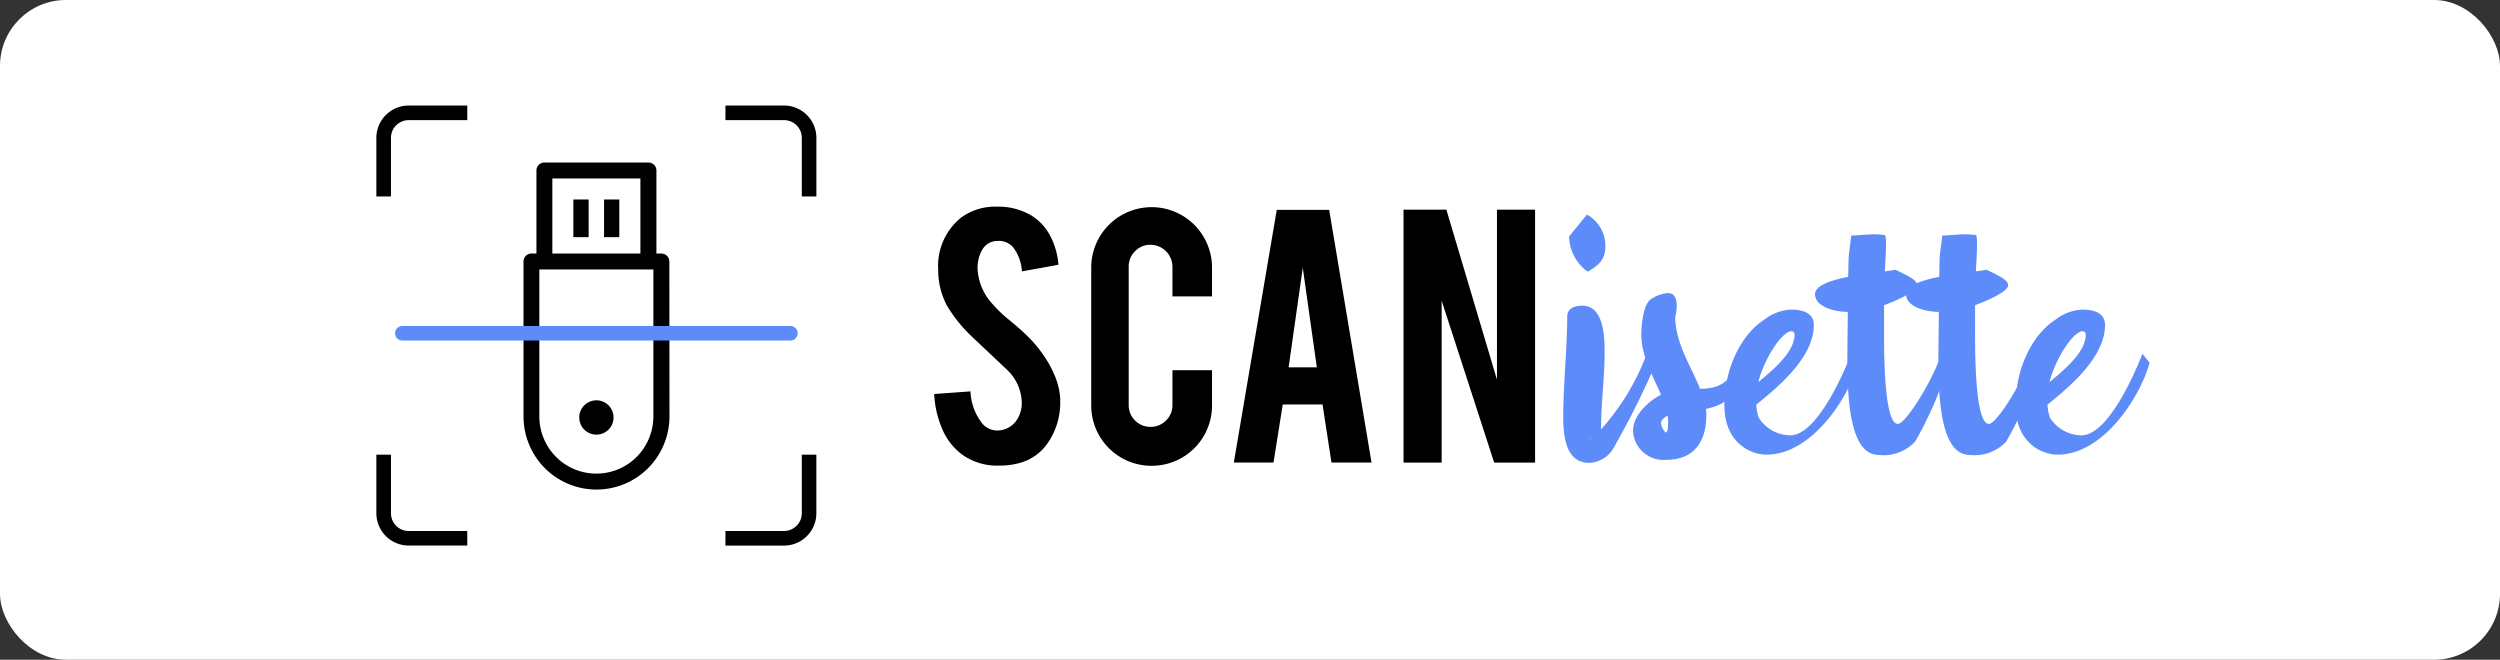
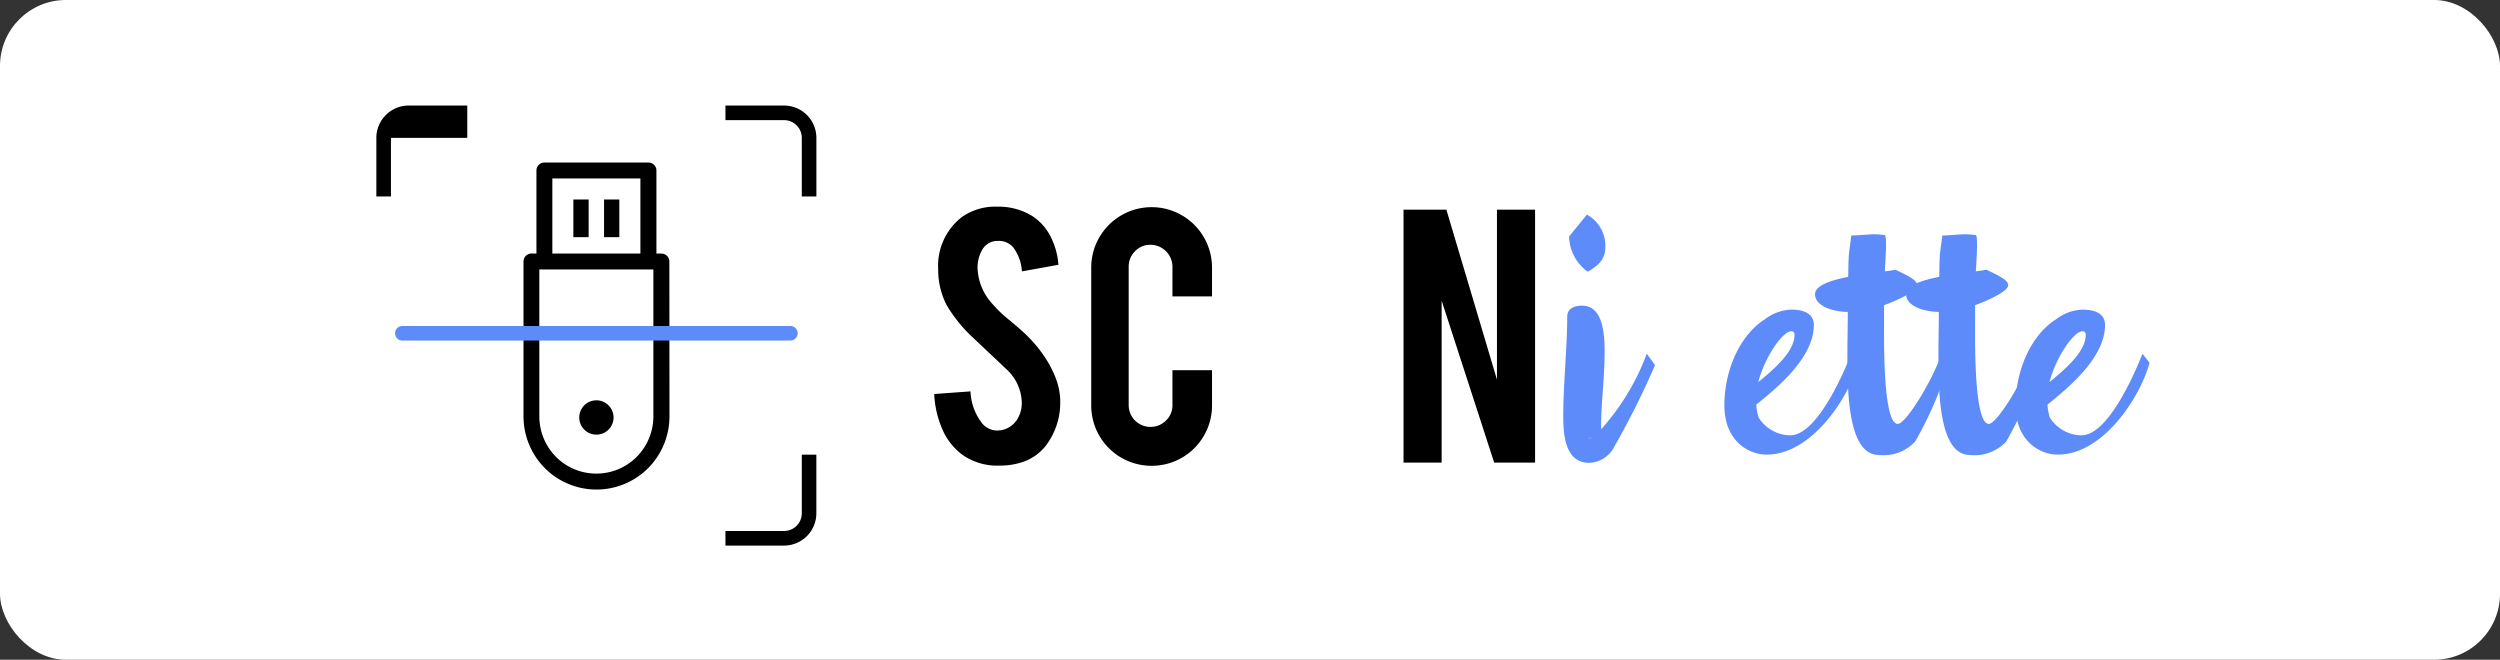
<svg xmlns="http://www.w3.org/2000/svg" width="189.466" height="50" viewBox="0 0 189.466 50">
  <rect x="0" y="0" width="189.466" height="50" fill="#333333" stroke="none" />
  <g id="scanisette" transform="translate(0 5.2)">
    <rect id="Rectangle_3985" data-name="Rectangle 3985" width="189.466" height="50" rx="5" transform="translate(0 -5.201)" fill="#fff" />
    <g id="scanisette-2" data-name="scanisette" transform="translate(28.523 2.799)">
      <g id="Groupe_2385" data-name="Groupe 2385" transform="translate(0 0)">
        <path id="Tracé_6862" data-name="Tracé 6862" d="M194.433,25.577c0-.478.329-.836,1.135-.836,1.374,0,1.7,1.613,1.7,3.4,0,2.27-.269,3.823-.269,5.974a17.9,17.9,0,0,0,3.465-5.735l.627.866a62.135,62.135,0,0,1-3.076,6.153,2.222,2.222,0,0,1-1.911,1.254c-1.673,0-1.971-1.762-1.971-3.465,0-2.479.3-5.286.3-7.616m.149-6c0-.06,0-.09.03-.12l1.314-1.613a2.7,2.7,0,0,1,1.4,2.42c0,1.075-.627,1.463-1.284,1.882h-.09a3.385,3.385,0,0,1-1.374-2.569m1.434,15.292a1.375,1.375,0,0,0,.3-.149,2.733,2.733,0,0,0-.3.149" transform="translate(-104.183 -9.574)" fill="#5e8bfa" />
-         <path id="Tracé_6863" data-name="Tracé 6863" d="M208.738,32.52c.06,2.061,1.195,3.644,1.882,5.406,1.284-.03,2.389-.269,3.135-2.658l.657.448c-.626,2.719-1.941,3.435-3.345,3.734a2.672,2.672,0,0,1,.031.508c0,2-.986,3.345-2.987,3.345a2.311,2.311,0,0,1-2.568-2.18c0-1.254,1.283-2.33,2.12-2.748-.627-1.464-1.494-2.927-1.494-4.6,0-.717.18-2.3.718-2.629a2.734,2.734,0,0,1,1.284-.478c.507,0,.687.388.687.986a4.272,4.272,0,0,1-.12.866m-.537,8.065a4.172,4.172,0,0,0-.03-.627c-.239.12-.508.329-.508.568a1.219,1.219,0,0,0,.358.717c.15,0,.18-.418.18-.657" transform="translate(-110.305 -16.458)" fill="#5e8bfa" />
        <path id="Tracé_6864" data-name="Tracé 6864" d="M223.691,44.368c-1.345,0-3.2-1.015-3.2-3.733,0-2.778,1.254-5.376,3.047-6.511a3.525,3.525,0,0,1,2-.746c1.255,0,1.732.478,1.732,1.164,0,2.449-2.688,4.689-4.361,6.033a3.861,3.861,0,0,0,.18.986,2.875,2.875,0,0,0,2.389,1.344c2.3,0,4.57-6.063,4.63-6.183l.538.687c-.717,2.629-3.524,6.959-6.959,6.959m2.12-9.079c0-.15-.06-.269-.239-.269-.687,0-2.031,2-2.509,3.853,1.165-.956,2.748-2.3,2.748-3.584" transform="translate(-118.329 -17.912)" fill="#5e8bfa" />
        <path id="Tracé_6865" data-name="Tracé 6865" d="M240.546,28.561c0,2.39.09,6.87,1.045,6.87.6,0,2.6-3.225,3.315-5.317l.478.956a28.175,28.175,0,0,1-2.479,5.7,3.274,3.274,0,0,1-2.748,1.015c-2.121,0-2.389-3.883-2.389-7.228,0-1.284.03-2.509.03-3.375v-.239c-.926,0-2.479-.358-2.479-1.344,0-.657,1.165-1.045,2.509-1.314.03-.657,0-1.344.09-2l.149-1.135c.6,0,1.165-.089,1.762-.089a6.746,6.746,0,0,1,.777.06c.06,0,.09.329.09.746,0,.6-.06,1.434-.09,2,.329-.03.6-.09.807-.12.926.448,1.643.777,1.643,1.165,0,.508-1.7,1.225-2.509,1.524v2.12Z" transform="translate(-126.285 -11.304)" fill="#5e8bfa" />
        <path id="Tracé_6866" data-name="Tracé 6866" d="M255.434,28.561c0,2.39.09,6.87,1.045,6.87.6,0,2.6-3.225,3.315-5.317l.478.956a28.184,28.184,0,0,1-2.479,5.7,3.275,3.275,0,0,1-2.748,1.015c-2.121,0-2.389-3.883-2.389-7.228,0-1.284.03-2.509.03-3.375v-.239c-.926,0-2.479-.358-2.479-1.344,0-.657,1.165-1.045,2.509-1.314.03-.657,0-1.344.09-2l.149-1.135c.6,0,1.165-.089,1.762-.089a6.747,6.747,0,0,1,.777.06c.06,0,.09.329.09.746,0,.6-.06,1.434-.09,2,.329-.03.6-.09.807-.12.926.448,1.643.777,1.643,1.165,0,.508-1.7,1.225-2.509,1.524v2.12Z" transform="translate(-134.274 -11.304)" fill="#5e8bfa" />
        <path id="Tracé_6867" data-name="Tracé 6867" d="M271.321,44.368c-1.345,0-3.2-1.015-3.2-3.733,0-2.778,1.254-5.376,3.047-6.511a3.525,3.525,0,0,1,2-.746c1.255,0,1.732.478,1.732,1.164,0,2.449-2.688,4.689-4.361,6.033a3.86,3.86,0,0,0,.18.986,2.875,2.875,0,0,0,2.389,1.344c2.3,0,4.57-6.063,4.63-6.183l.537.687c-.717,2.629-3.524,6.959-6.958,6.959m2.12-9.079c0-.15-.06-.269-.239-.269-.687,0-2.031,2-2.509,3.853,1.165-.956,2.748-2.3,2.748-3.584" transform="translate(-143.89 -17.912)" fill="#5e8bfa" />
        <path id="Tracé_6868" data-name="Tracé 6868" d="M100.784,31.165a5.387,5.387,0,0,1-1.039,3.424,3.744,3.744,0,0,1-1.987,1.36,5.43,5.43,0,0,1-1.6.214,4.544,4.544,0,0,1-2.812-.841,4.7,4.7,0,0,1-1.474-1.872,7.549,7.549,0,0,1-.635-2.712l2.751-.2a4.177,4.177,0,0,0,.886,2.427,1.478,1.478,0,0,0,1.192.538,1.792,1.792,0,0,0,1.513-.933,2.316,2.316,0,0,0,.291-1.27,3.525,3.525,0,0,0-1.085-2.371L94.213,26.5A10.97,10.97,0,0,1,92.181,24a5.769,5.769,0,0,1-.641-2.692A4.679,4.679,0,0,1,93.3,17.351a4.364,4.364,0,0,1,2.69-.811,4.882,4.882,0,0,1,2.643.688,3.963,3.963,0,0,1,1.383,1.5,5.536,5.536,0,0,1,.635,2.216l-2.766.5a3.341,3.341,0,0,0-.672-1.834,1.413,1.413,0,0,0-1.146-.474,1.319,1.319,0,0,0-1.207.7,2.7,2.7,0,0,0-.336,1.406,4.217,4.217,0,0,0,1.131,2.674,9.47,9.47,0,0,0,1.284,1.223q1.008.841,1.33,1.176a9.832,9.832,0,0,1,1.65,2.109,8.09,8.09,0,0,1,.443.9,5.246,5.246,0,0,1,.428,1.833" transform="translate(-48.96 -8.876)" />
        <path id="Tracé_6869" data-name="Tracé 6869" d="M121.51,36.213a4.566,4.566,0,0,1-4.585-4.57V21.19a4.577,4.577,0,1,1,9.155,0v2.186h-3V21.129a1.668,1.668,0,0,0-1.666-1.665,1.58,1.58,0,0,0-1.169.488,1.62,1.62,0,0,0-.481,1.177V31.613a1.644,1.644,0,0,0,1.65,1.651,1.617,1.617,0,0,0,1.177-.482,1.581,1.581,0,0,0,.489-1.169V28.969h3v2.674a4.566,4.566,0,0,1-4.57,4.57" transform="translate(-62.748 -8.911)" />
-         <path id="Tracé_6870" data-name="Tracé 6870" d="M143.954,31.815l-.7,4.4h-3.008l3.256-19.15h3.972l3.21,19.15h-3.037l-.676-4.4Zm1.518-10.362L144.4,29h2.139Z" transform="translate(-75.263 -9.159)" />
        <path id="Tracé_6871" data-name="Tracé 6871" d="M171.259,17.034l3.833,12.88V17.034h2.889V36.2h-3.1L170.9,23.927V36.2h-2.889V17.034Z" transform="translate(-90.166 -9.141)" />
        <path id="Tracé_6872" data-name="Tracé 6872" d="M35.111,16.816a.605.605,0,0,0-.6-.6h-.38V9.918a.6.6,0,0,0-.6-.6H25.638a.6.6,0,0,0-.6.6v6.293h-.38a.605.605,0,0,0-.6.6V28.57a5.569,5.569,0,0,0,1.62,3.91,5.529,5.529,0,0,0,7.821,0,5.569,5.569,0,0,0,1.621-3.911Zm-8.868-6.293h6.674v5.688H26.243ZM33.9,28.57a4.352,4.352,0,0,1-1.266,3.055l-.012.011a4.292,4.292,0,0,1-3.045,1.255h0a4.293,4.293,0,0,1-3.054-1.266,4.352,4.352,0,0,1-1.266-3.055V17.42H33.9Z" transform="translate(-12.906 -4.998)" />
        <rect id="Rectangle_1817" data-name="Rectangle 1817" width="1.157" height="2.855" transform="translate(14.93 7.12)" />
        <rect id="Rectangle_1818" data-name="Rectangle 1818" width="1.157" height="2.855" transform="translate(17.256 7.12)" />
        <path id="Tracé_6873" data-name="Tracé 6873" d="M35.4,48.594a1.292,1.292,0,0,0-.92-.381h0a1.3,1.3,0,1,0,.921.381" transform="translate(-17.805 -25.873)" />
-         <path id="Tracé_6874" data-name="Tracé 6874" d="M1.106,2.448A1.343,1.343,0,0,1,2.448,1.106H6.89V0H2.448A2.451,2.451,0,0,0,0,2.448V6.89H1.106Z" transform="translate(0 0)" />
+         <path id="Tracé_6874" data-name="Tracé 6874" d="M1.106,2.448H6.89V0H2.448A2.451,2.451,0,0,0,0,2.448V6.89H1.106Z" transform="translate(0 0)" />
        <path id="Tracé_6875" data-name="Tracé 6875" d="M61.544,1.106a1.343,1.343,0,0,1,1.342,1.341V6.89h1.106V2.448A2.451,2.451,0,0,0,61.544,0H57.1V1.106Z" transform="translate(-30.644 0)" />
-         <path id="Tracé_6876" data-name="Tracé 6876" d="M2.448,62.886a1.343,1.343,0,0,1-1.341-1.341V57.1H0v4.442a2.451,2.451,0,0,0,2.448,2.448H6.89V62.886Z" transform="translate(0 -30.643)" />
        <path id="Tracé_6877" data-name="Tracé 6877" d="M62.886,61.544a1.343,1.343,0,0,1-1.342,1.341H57.1v1.107h4.442a2.451,2.451,0,0,0,2.448-2.448V57.1H62.886Z" transform="translate(-30.644 -30.643)" />
        <path id="Tracé_6878" data-name="Tracé 6878" d="M33.024,37.16H3.612a.549.549,0,0,1,0-1.1H33.024a.549.549,0,1,1,0,1.1" transform="translate(-1.644 -19.352)" fill="#5e8bfa" />
      </g>
    </g>
  </g>
</svg>